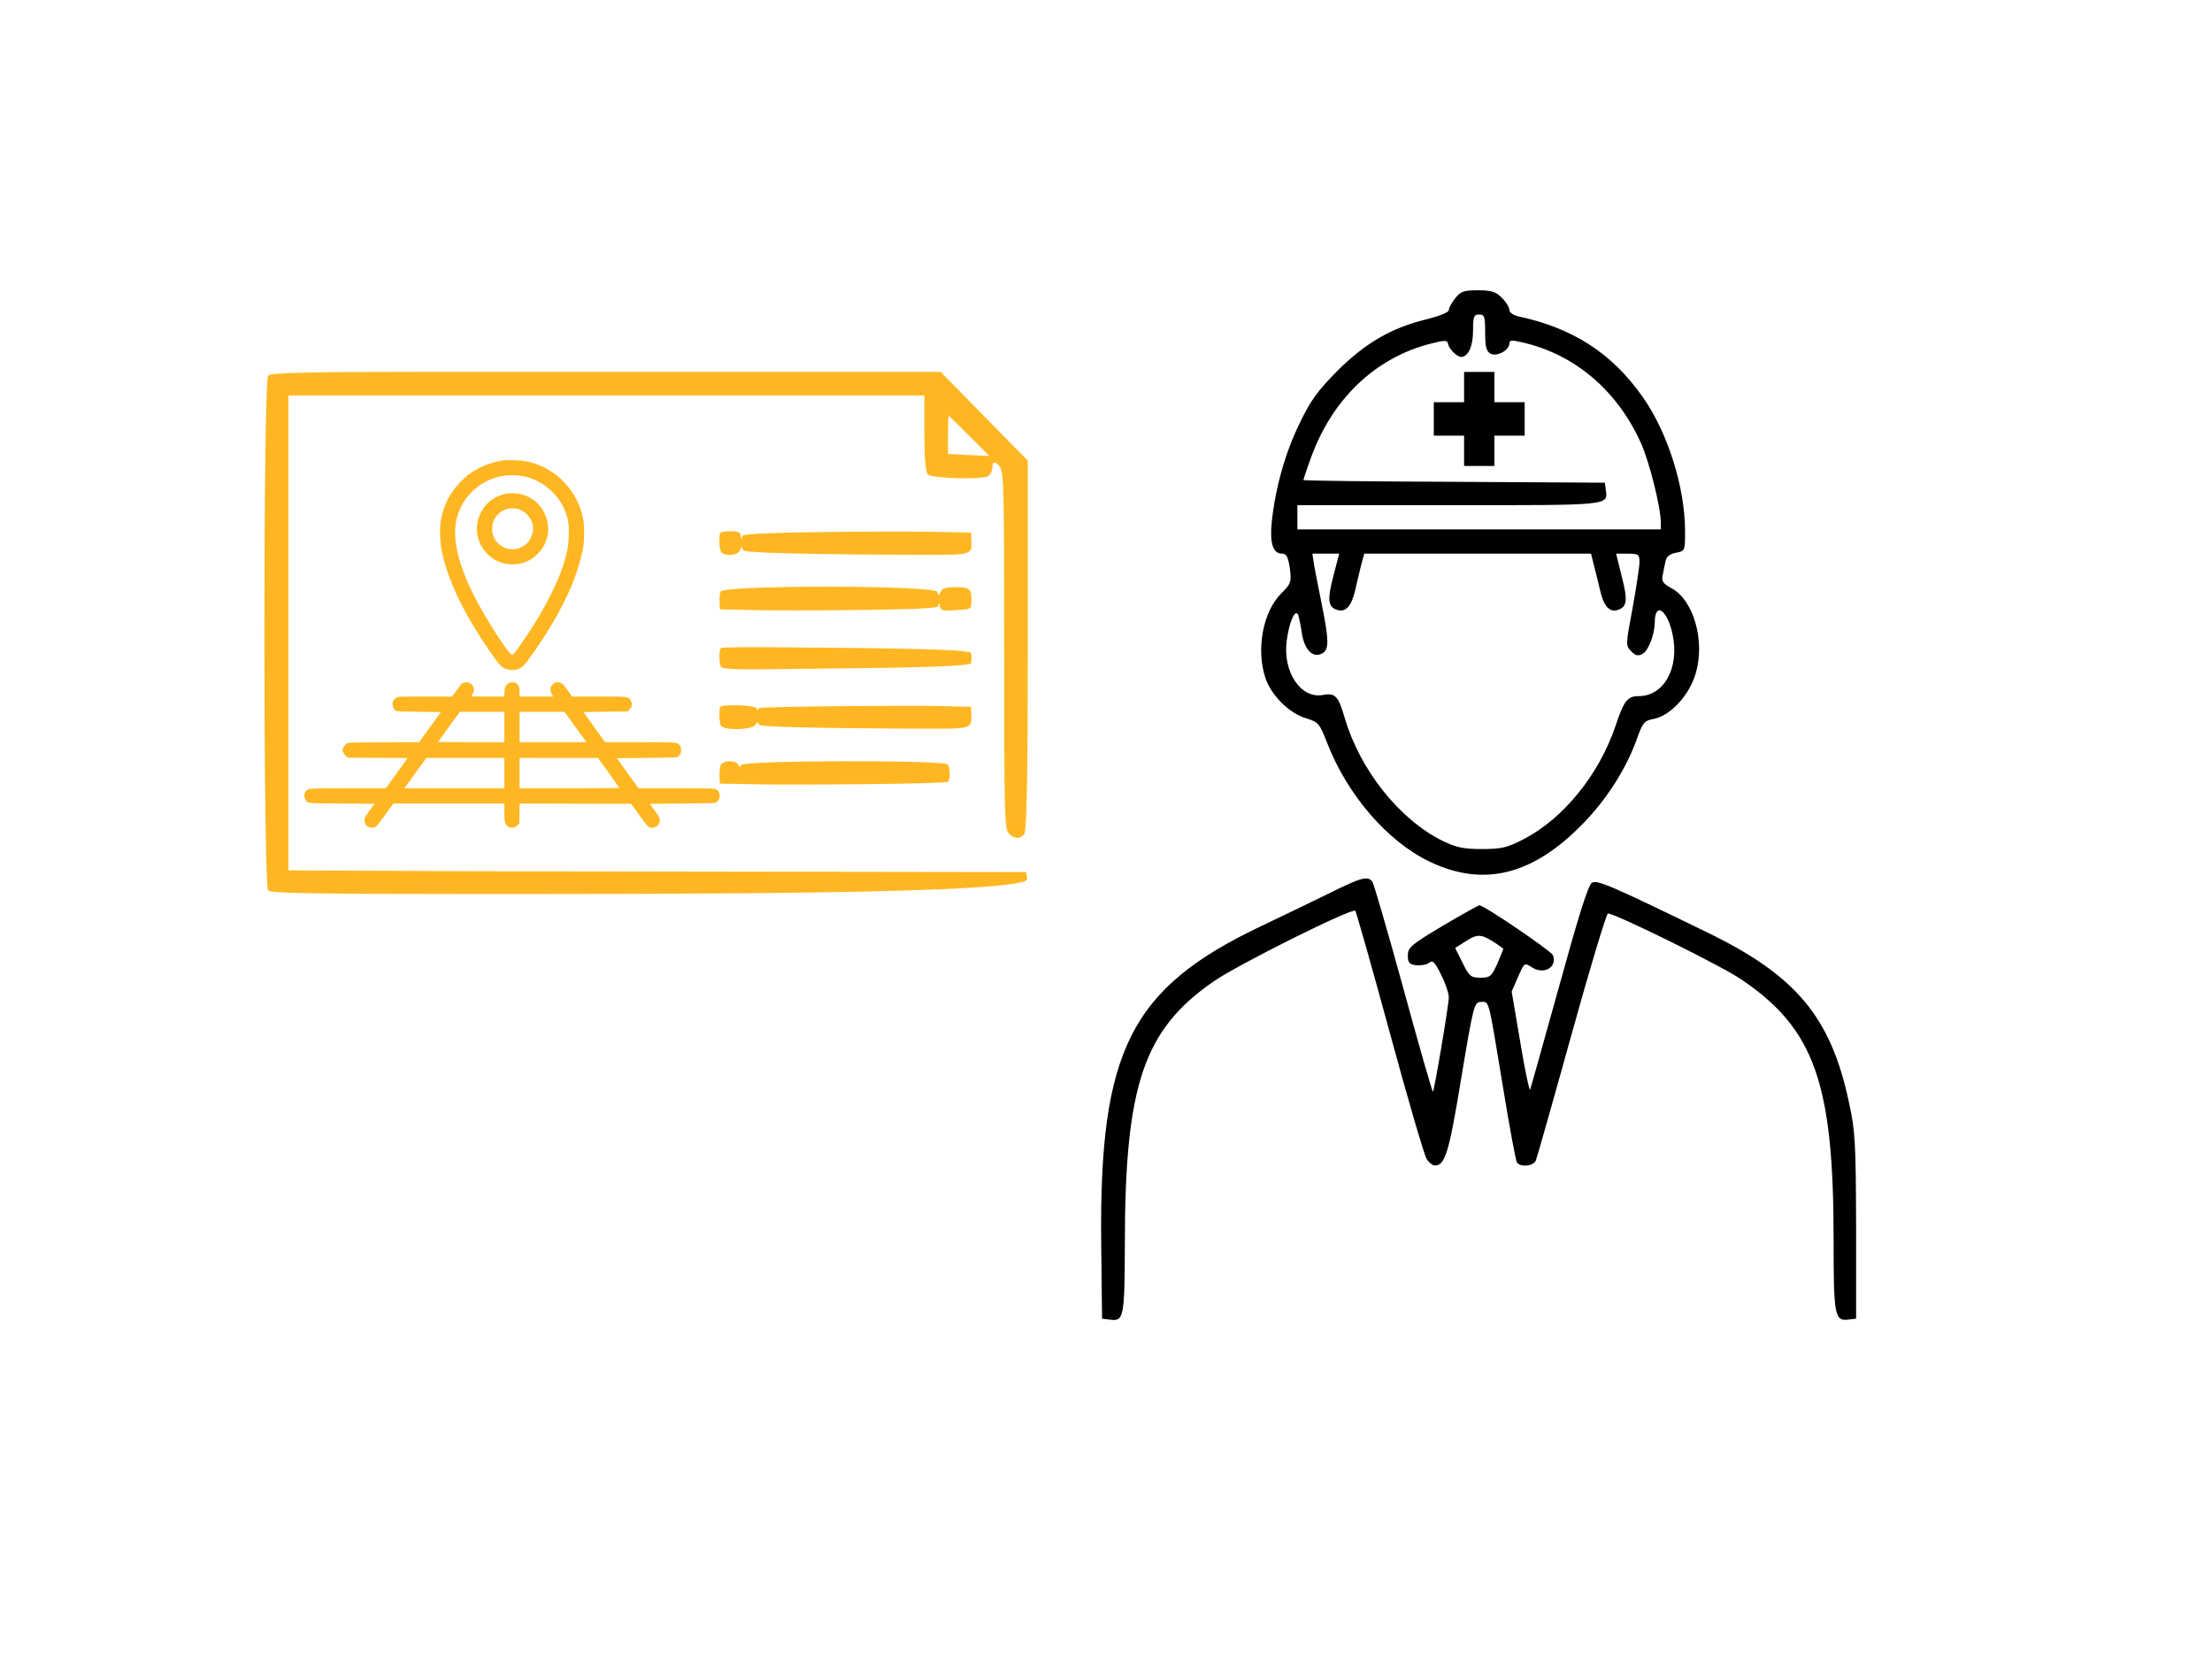
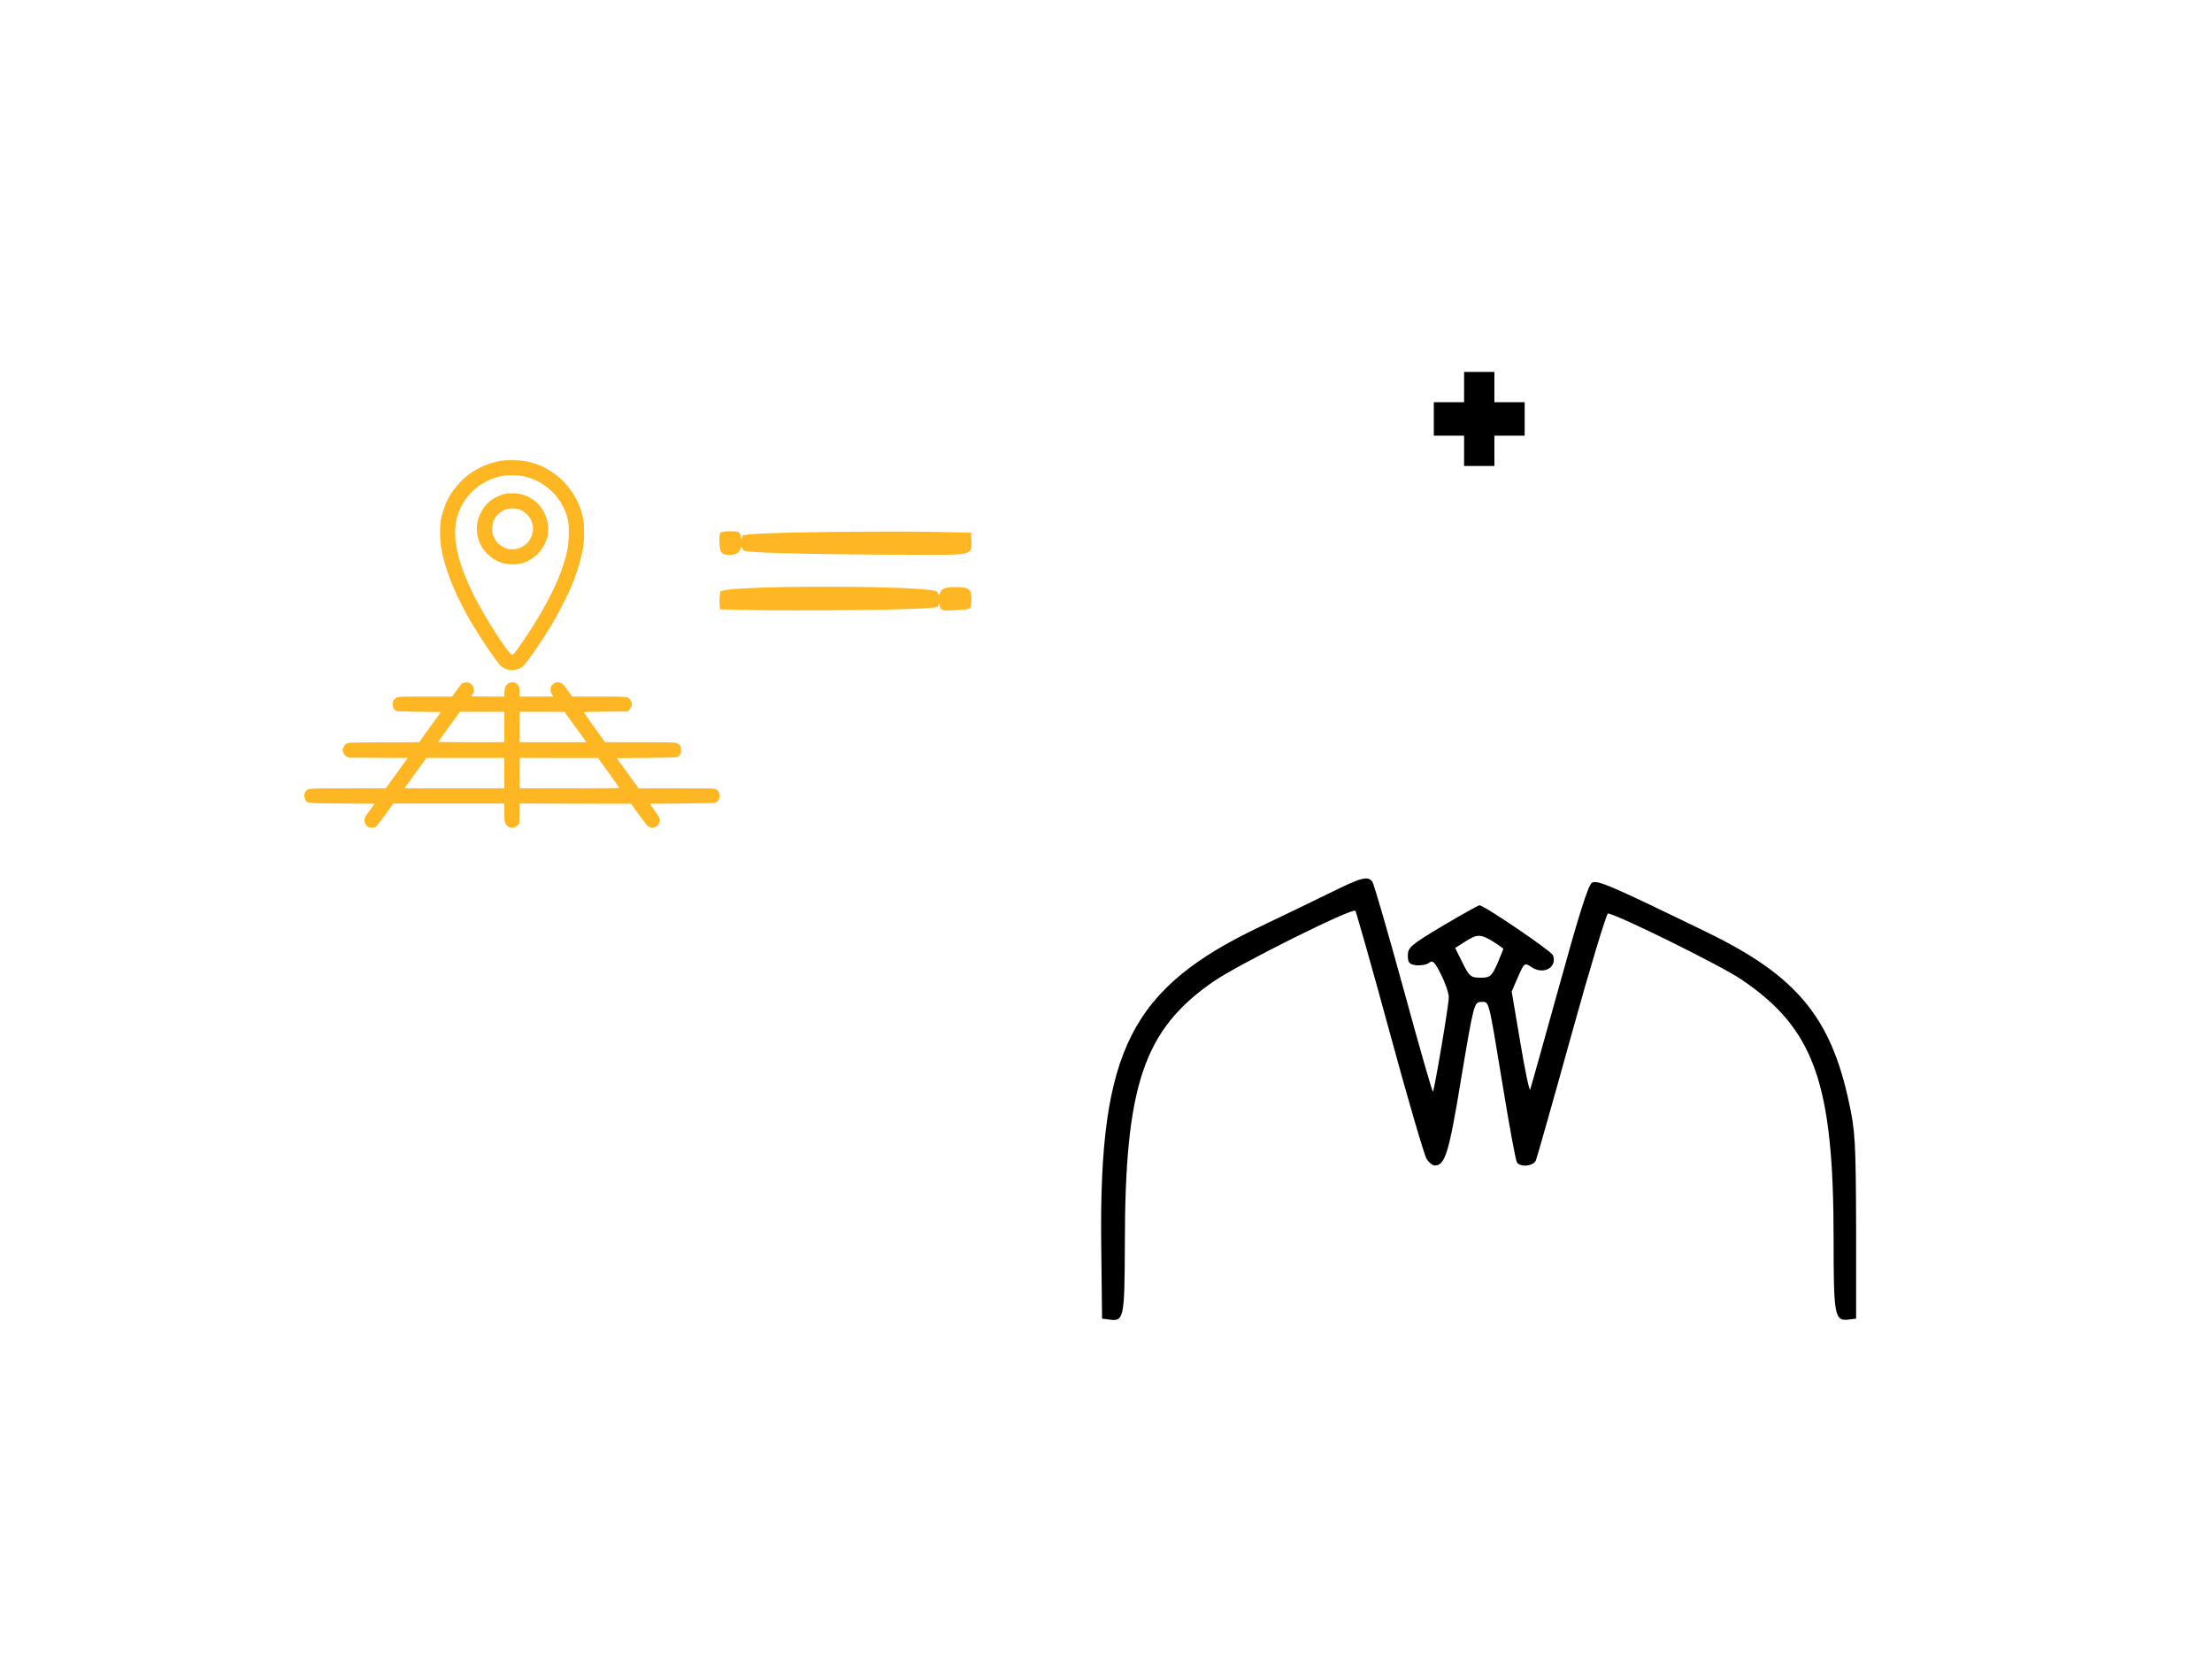
<svg xmlns="http://www.w3.org/2000/svg" id="sales" viewBox="0 0 400 300">
  <defs>
    <style>
      .cls-1 {
        fill: #feb722;
      }
    </style>
  </defs>
-   <path d="M241.125,104.135c-1.148,4.382-.991,5.634,.678,6.155,1.565,.522,2.608-.73,3.286-3.651,.261-1.304,.782-3.286,1.043-4.434l.574-2.087h41.001l.522,2.087c.313,1.148,.782,3.13,1.095,4.434,.626,2.921,1.721,4.173,3.234,3.651,1.669-.522,1.826-1.774,.678-6.155l-.991-4.017h2.139c1.93,0,2.087,.157,2.087,1.513,0,.835-.574,4.59-1.252,8.346-1.252,6.625-1.252,6.781-.261,7.772,.782,.835,1.252,.939,2.087,.469,1.043-.522,2.191-3.547,2.191-5.738,.052-3.756,2.295-2.191,3.234,2.295,1.252,5.999-1.565,11.111-6.155,11.111-2.034,0-2.66,.835-4.173,5.373-2.973,8.816-9.442,16.797-16.64,20.5-2.921,1.513-3.965,1.774-7.459,1.774-3.391,0-4.643-.261-7.146-1.461-7.825-3.86-14.971-12.832-17.736-22.274-1.148-3.964-1.721-4.538-3.964-4.121-3.965,.73-7.251-4.173-6.521-9.755,.417-3.391,1.565-5.999,2.087-4.695,.157,.469,.469,1.982,.678,3.391,.469,2.921,1.982,4.434,3.651,3.547,1.252-.678,1.252-2.295-.052-8.764-.574-2.869-1.2-6.051-1.408-7.199l-.313-2.087h4.851l-1.043,4.017Zm27.438-43.974c0,2.608,.209,3.338,.991,3.808,1.148,.574,3.391-.626,3.391-1.878,0-.574,.469-.626,2.191-.209,9.442,2.087,17.162,8.555,21.491,17.996,1.565,3.338,3.704,11.841,3.704,14.658v1.2h-65.726v-4.382h27.334c29.472,0,28.846,.104,28.429-2.817l-.157-1.252-27.282-.157c-14.971-.052-27.229-.209-27.229-.313,0-.104,.469-1.617,1.095-3.286,3.756-11.059,11.685-18.779,21.909-21.387,2.712-.678,3.026-.678,3.182,.157,.209,.887,1.617,2.243,2.347,2.243,1.252,0,2.139-1.93,2.139-4.695,0-2.608,.157-2.973,1.095-2.973,.991,0,1.095,.365,1.095,3.286Zm-5.425-6.207c-.626,.782-1.148,1.721-1.148,2.139,0,.365-1.669,1.043-3.912,1.617-6.468,1.565-11.111,4.277-16.171,9.285-3.651,3.704-4.903,5.373-6.938,9.65-2.556,5.216-4.382,11.685-5.008,17.892-.365,3.756,.261,5.582,1.878,5.582,.782,0,1.095,.574,1.408,2.66,.313,2.504,.209,2.765-1.565,4.538-3.338,3.338-4.59,10.224-2.817,15.388,1.095,3.13,4.33,6.312,7.355,7.199,2.191,.678,2.4,.887,3.808,4.538,3.651,9.337,10.85,17.683,18.414,21.335,9.859,4.747,18.779,2.504,27.96-6.99,4.225-4.382,7.668-9.807,9.546-15.023,1.095-3.078,1.356-3.443,3.078-3.756,3.026-.574,6.468-4.277,7.616-8.242,1.721-5.842-.365-13.145-4.277-15.336-1.565-.835-1.93-1.304-1.721-2.295,.104-.678,.365-1.826,.522-2.556,.157-.887,.73-1.408,1.878-1.617,1.669-.313,1.669-.365,1.669-3.912,0-7.877-3.13-17.84-7.616-24.204-5.582-7.981-12.728-12.571-22.639-14.658-.835-.209-1.513-.678-1.513-1.148s-.626-1.461-1.356-2.191c-1.095-1.095-1.878-1.356-4.33-1.356-2.608,0-3.13,.209-4.121,1.461Z" />
  <path d="M270.023,170.278c.991,.626,1.826,1.252,1.826,1.304,0,.104-.522,1.304-1.095,2.712-1.043,2.295-1.304,2.504-3.026,2.504s-2.034-.209-3.234-2.66l-1.356-2.712,1.721-1.095c2.243-1.461,2.869-1.461,5.164-.052Zm-29.942-8.607c-3.182,1.565-8.607,4.173-11.998,5.79-23.63,11.215-29.316,22.483-28.951,57.276l.157,13.719,1.252,.157c2.712,.417,2.817-.209,2.869-13.51,0-28.899,3.391-38.914,16.119-47.678,4.486-3.078,24.986-13.302,25.56-12.728,.157,.209,2.973,10.068,6.207,21.961,3.234,11.945,6.26,22.222,6.677,22.9,.417,.678,1.095,1.2,1.461,1.2,1.878,0,2.556-2.087,4.799-15.753,2.243-13.406,2.347-13.823,3.599-13.823,1.513,0,1.252-.939,3.964,15.44,1.148,7.094,2.295,13.197,2.504,13.562,.574,.939,3.026,.73,3.443-.365,.209-.522,3.13-10.798,6.468-22.848,3.338-12.05,6.312-21.857,6.573-21.804,2.243,.469,20.605,9.546,24.1,11.945,13.197,8.92,16.692,18.675,16.692,46.999,0,13.823,.157,14.867,2.765,14.502l1.304-.157v-16.744c-.052-15.18-.157-17.214-1.304-22.43-3.286-15.388-9.546-22.848-25.508-30.62-17.788-8.659-20.031-9.598-20.97-9.024-.678,.417-2.504,6.312-5.894,18.622-2.765,9.911-5.112,18.362-5.269,18.779-.104,.417-.939-3.443-1.774-8.503l-1.565-9.233,1.148-2.66c1.148-2.556,1.148-2.608,2.504-1.721,2.139,1.408,4.643,0,3.808-2.191-.261-.73-12.519-9.076-13.302-9.024-.157,0-3.182,1.669-6.625,3.704-5.738,3.443-6.312,3.912-6.312,5.373,0,1.304,.261,1.617,1.565,1.774,.835,.052,1.878-.104,2.295-.469,.626-.522,1.043-.104,2.139,2.139,.782,1.513,1.408,3.391,1.408,4.121,0,1.408-2.608,16.797-2.869,17.058-.104,.104-2.504-8.242-5.321-18.57-2.817-10.276-5.373-19.04-5.634-19.405-.887-1.095-1.982-.782-8.085,2.243Z" />
  <polygon points="264.755 70.019 264.755 72.732 261.99 72.732 259.278 72.732 259.278 75.757 259.278 78.783 261.99 78.783 264.755 78.783 264.755 81.496 264.755 84.26 267.467 84.26 270.232 84.26 270.232 81.496 270.232 78.783 272.945 78.783 275.709 78.783 275.709 75.757 275.709 72.732 272.945 72.732 270.232 72.732 270.232 70.019 270.232 67.255 267.467 67.255 264.755 67.255 264.755 70.019" />
  <g>
    <g>
      <path class="cls-1" d="M94.357,86.065c3.496,.608,6.525,3.075,7.852,6.385,.551,1.374,.701,2.402,.645,4.319-.047,1.804-.243,2.935-.851,4.954-1.262,4.207-4.244,9.778-8.245,15.396-.72,1.01-.963,1.29-1.14,1.29-.58,0-4.73-6.422-6.805-10.507-3.291-6.506-4.244-11.33-2.963-15.013,1.234-3.552,4.272-6.151,8.011-6.824,.944-.178,2.514-.178,3.496,0Zm-3.739-2.748c-2.038,.337-4.244,1.271-5.796,2.44-1.57,1.187-3.075,2.982-3.907,4.637-.421,.851-.963,2.449-1.159,3.449-.262,1.299-.234,3.73,.056,5.375,.71,4.029,2.711,8.862,5.824,14.04,1.645,2.729,4.141,6.375,4.861,7.086,1.066,1.047,2.963,1.103,4.085,.112,.757-.664,3.646-4.88,5.412-7.89,1.084-1.841,2.599-4.814,3.281-6.431,1.066-2.533,1.907-5.356,2.215-7.404,.187-1.29,.187-3.608-.009-4.721-.804-4.655-4.197-8.619-8.675-10.152-1.29-.43-2.262-.598-3.833-.636-1.028-.028-1.785,0-2.356,.093Z" />
      <path class="cls-1" d="M110.052,139.722c1.056,1.468,1.926,2.701,1.944,2.748,.019,.047-3.926,.084-9.002,.084h-9.039v-5.497l7.095,.009h7.086l1.916,2.655Zm-18.845,.084v2.748h-18.069l.374-.523c.206-.28,1.094-1.514,1.982-2.748l1.617-2.225h14.097v2.748Zm12.61-8.665c.972,1.337,1.87,2.58,2.001,2.748l.234,.318h-12.096v-5.497h8.114l1.748,2.43Zm-12.61,.318v2.748h-5.983c-3.3,0-5.992-.019-5.992-.037,0-.037,2.328-3.272,3.552-4.936l.383-.523h8.039v2.748Zm-7.31-7.992c-.215,.075-.402,.14-.411,.14-.019,0-.411,.533-.879,1.178l-.851,1.178h-4.851c-4.749,0-4.87,.009-5.226,.206-.206,.121-.439,.337-.533,.486-.337,.58-.103,1.57,.449,1.879,.168,.103,1.169,.15,4.178,.178l3.954,.056-1.972,2.72-1.963,2.72-6.403,.028c-6.179,.028-6.413,.028-6.721,.224-.318,.187-.711,.832-.711,1.159,0,.383,.327,.954,.673,1.169l.355,.224,5.366,.028,5.375,.028-1.982,2.739-1.982,2.739-6.805,.009c-7.347,0-7.226-.009-7.647,.523-.318,.402-.365,.879-.14,1.383,.374,.832-.028,.785,6.646,.841l5.908,.047-.879,1.215c-.711,.963-.897,1.29-.935,1.617-.047,.486,.178,.982,.589,1.29,.355,.252,1.103,.271,1.468,.028,.14-.093,.907-1.075,1.711-2.178l1.458-2.019h20.07v1.57c0,1.215,.037,1.655,.159,1.963,.374,.944,1.524,1.141,2.253,.383l.29-.299,.028-1.804,.028-1.813,10.077,.028,10.077,.019,1.327,1.832c1.57,2.169,1.692,2.309,2.178,2.458,.308,.093,.449,.075,.813-.065,.495-.187,.701-.411,.841-.944,.14-.523,.009-.823-.925-2.113l-.851-1.169,5.87-.047c4.188-.037,5.926-.084,6.067-.159,.944-.551,.963-1.916,.037-2.412-.308-.168-.739-.178-7.17-.178h-6.833l-1.963-2.72-1.972-2.73,5.366-.047c3.805-.037,5.422-.084,5.562-.159,.112-.066,.308-.234,.449-.383,.206-.215,.243-.355,.243-.879,0-.551-.037-.664-.28-.916-.159-.168-.467-.337-.711-.402-.28-.075-2.458-.112-6.59-.112h-6.16l-1.916-2.655c-1.056-1.468-1.926-2.701-1.944-2.748-.019-.047,1.72-.093,3.954-.112l3.992-.028,.337-.365c.178-.196,.355-.477,.393-.608,.093-.365-.028-.879-.271-1.187-.421-.533-.458-.542-5.674-.542h-4.814l-.608-.851c-.337-.467-.766-1.019-.944-1.225-.598-.682-1.477-.692-2.066-.028-.252,.281-.299,.43-.299,.813,0,.252,.056,.551,.121,.673,.066,.112,.178,.299,.243,.411l.131,.206h-6.095v-.804c0-.888-.159-1.29-.645-1.608-.355-.234-1.056-.224-1.393,.028-.533,.402-.654,.673-.692,1.561l-.037,.823h-2.982c-1.645,0-2.982-.019-2.982-.056,0-.028,.093-.187,.206-.346,.776-1.094-.28-2.533-1.533-2.094Z" />
      <path class="cls-1" d="M94.17,92.225c1.468,.673,2.365,2.197,2.206,3.739-.084,.785-.617,1.879-1.159,2.374-.224,.196-.692,.505-1.056,.664-.57,.271-.757,.308-1.496,.308-.776,0-.907-.028-1.58-.365-.879-.43-1.346-.916-1.776-1.823-.271-.58-.308-.748-.299-1.486,0-1.047,.262-1.757,.888-2.449,.823-.916,1.739-1.299,2.982-1.253,.533,.028,.888,.103,1.29,.29Zm-2.814-2.926c-2,.458-3.552,1.664-4.421,3.431-.795,1.599-.925,3.169-.402,4.824,.355,1.112,.869,1.916,1.757,2.758,1.271,1.187,2.655,1.739,4.394,1.739,1.729,0,3.113-.551,4.384-1.739,2.141-2.019,2.664-4.936,1.355-7.59-1.047-2.122-3.103-3.431-5.497-3.524-.617-.019-1.206,.019-1.57,.103Z" />
    </g>
-     <path class="cls-1" d="M175.284,78.832l3.608,3.608-3.76-.152-3.709-.203v-3.405c0-1.88,.051-3.455,.152-3.455,.102,0,1.728,1.626,3.709,3.608Zm-126.787-10.925c-.915,.915-.915,92.23,0,93.145,.508,.457,9.045,.61,35.164,.61,37.299,0,102.497,.102,102.09-2.744l-.203-1.22-99.956-.152-33.437-.152V71.514h114.998v6.809c0,4.624,.203,7.063,.661,7.47,.661,.711,9.198,.966,10.773,.356,.457-.203,.864-.966,.864-1.728q0-1.321,1.067-.356c1.016,.915,1.067,1.626,1.067,33.386,0,28.762,.051,32.522,.813,33.233,1.016,1.016,1.931,1.118,2.795,.203,.457-.457,.661-8.791,.661-34.097v-33.487l-7.876-8.029-7.876-8.029H76.395c-20.479,0-27.39,.152-27.898,.661Z" />
    <path class="cls-1" d="M130.216,96.414c-.217,.559-.158,2.592,.118,3.252,.374,1.016,3.151,.864,3.466-.152,.236-.711,.295-.711,.611,0,.295,.711,27.159,.813,33.461,.813,7.917,0,7.937,0,7.779-2.795l-.059-1.22-7.661-.152c-6.696-.102-33.441,0-33.638,.711-.217,.711-.256,.711-.354,0-.099-.661-.492-.813-1.851-.813-.945,0-1.792,.152-1.871,.356Z" />
    <path class="cls-1" d="M130.295,106.983c-.138,.406-.217,1.321-.177,1.982l.059,1.22,6.735,.152c5.849,.102,32.496,.051,32.712-.661,.197-.762,.236-.762,.354,0,.099,.711,.532,.813,2.856,.661,2.698-.152,2.757-.152,2.816-1.372,.138-2.388-.236-2.795-2.816-2.795-1.851,0-2.462,.203-2.737,.864-.315,.711-.374,.711-.611,0-.374-1.22-38.818-1.27-39.192-.051Z" />
-     <path class="cls-1" d="M130.335,117.197c-.335,.406-.335,2.592,.02,3.354,.217,.457,2.915,.559,9.748,.457,8.764-.152,35.253-.203,35.47-1.067,.158-.711,.158-1.169,0-1.88-.217-.864-26.706-.915-35.489-1.016-5.219-.051-9.611,0-9.748,.152Z" />
-     <path class="cls-1" d="M130.216,127.868c-.217,.61-.158,2.592,.118,3.303,.374,.966,5.751,.864,6.263-.102,.335-.61,.433-.61,.67,0s27.198,.711,31.885,.711c6.302,0,6.637-.102,6.499-2.693l-.059-1.27-6.184-.152c-4.136-.102-32.023,.051-32.2,.406-.197,.406-.315,.406-.394,.051-.158-.661-6.361-.813-6.598-.254Z" />
-     <path class="cls-1" d="M130.295,138.438c-.138,.457-.217,1.321-.177,2.033l.059,1.22,7.622,.152c5.495,.102,33.48-.051,33.677-.508,.414-.864,.354-2.439-.118-3.1-.591-.813-36.986-.762-37.301,.102-.197,.457-.315,.457-.512,0-.354-.966-2.934-.864-3.249,.102Z" />
  </g>
</svg>